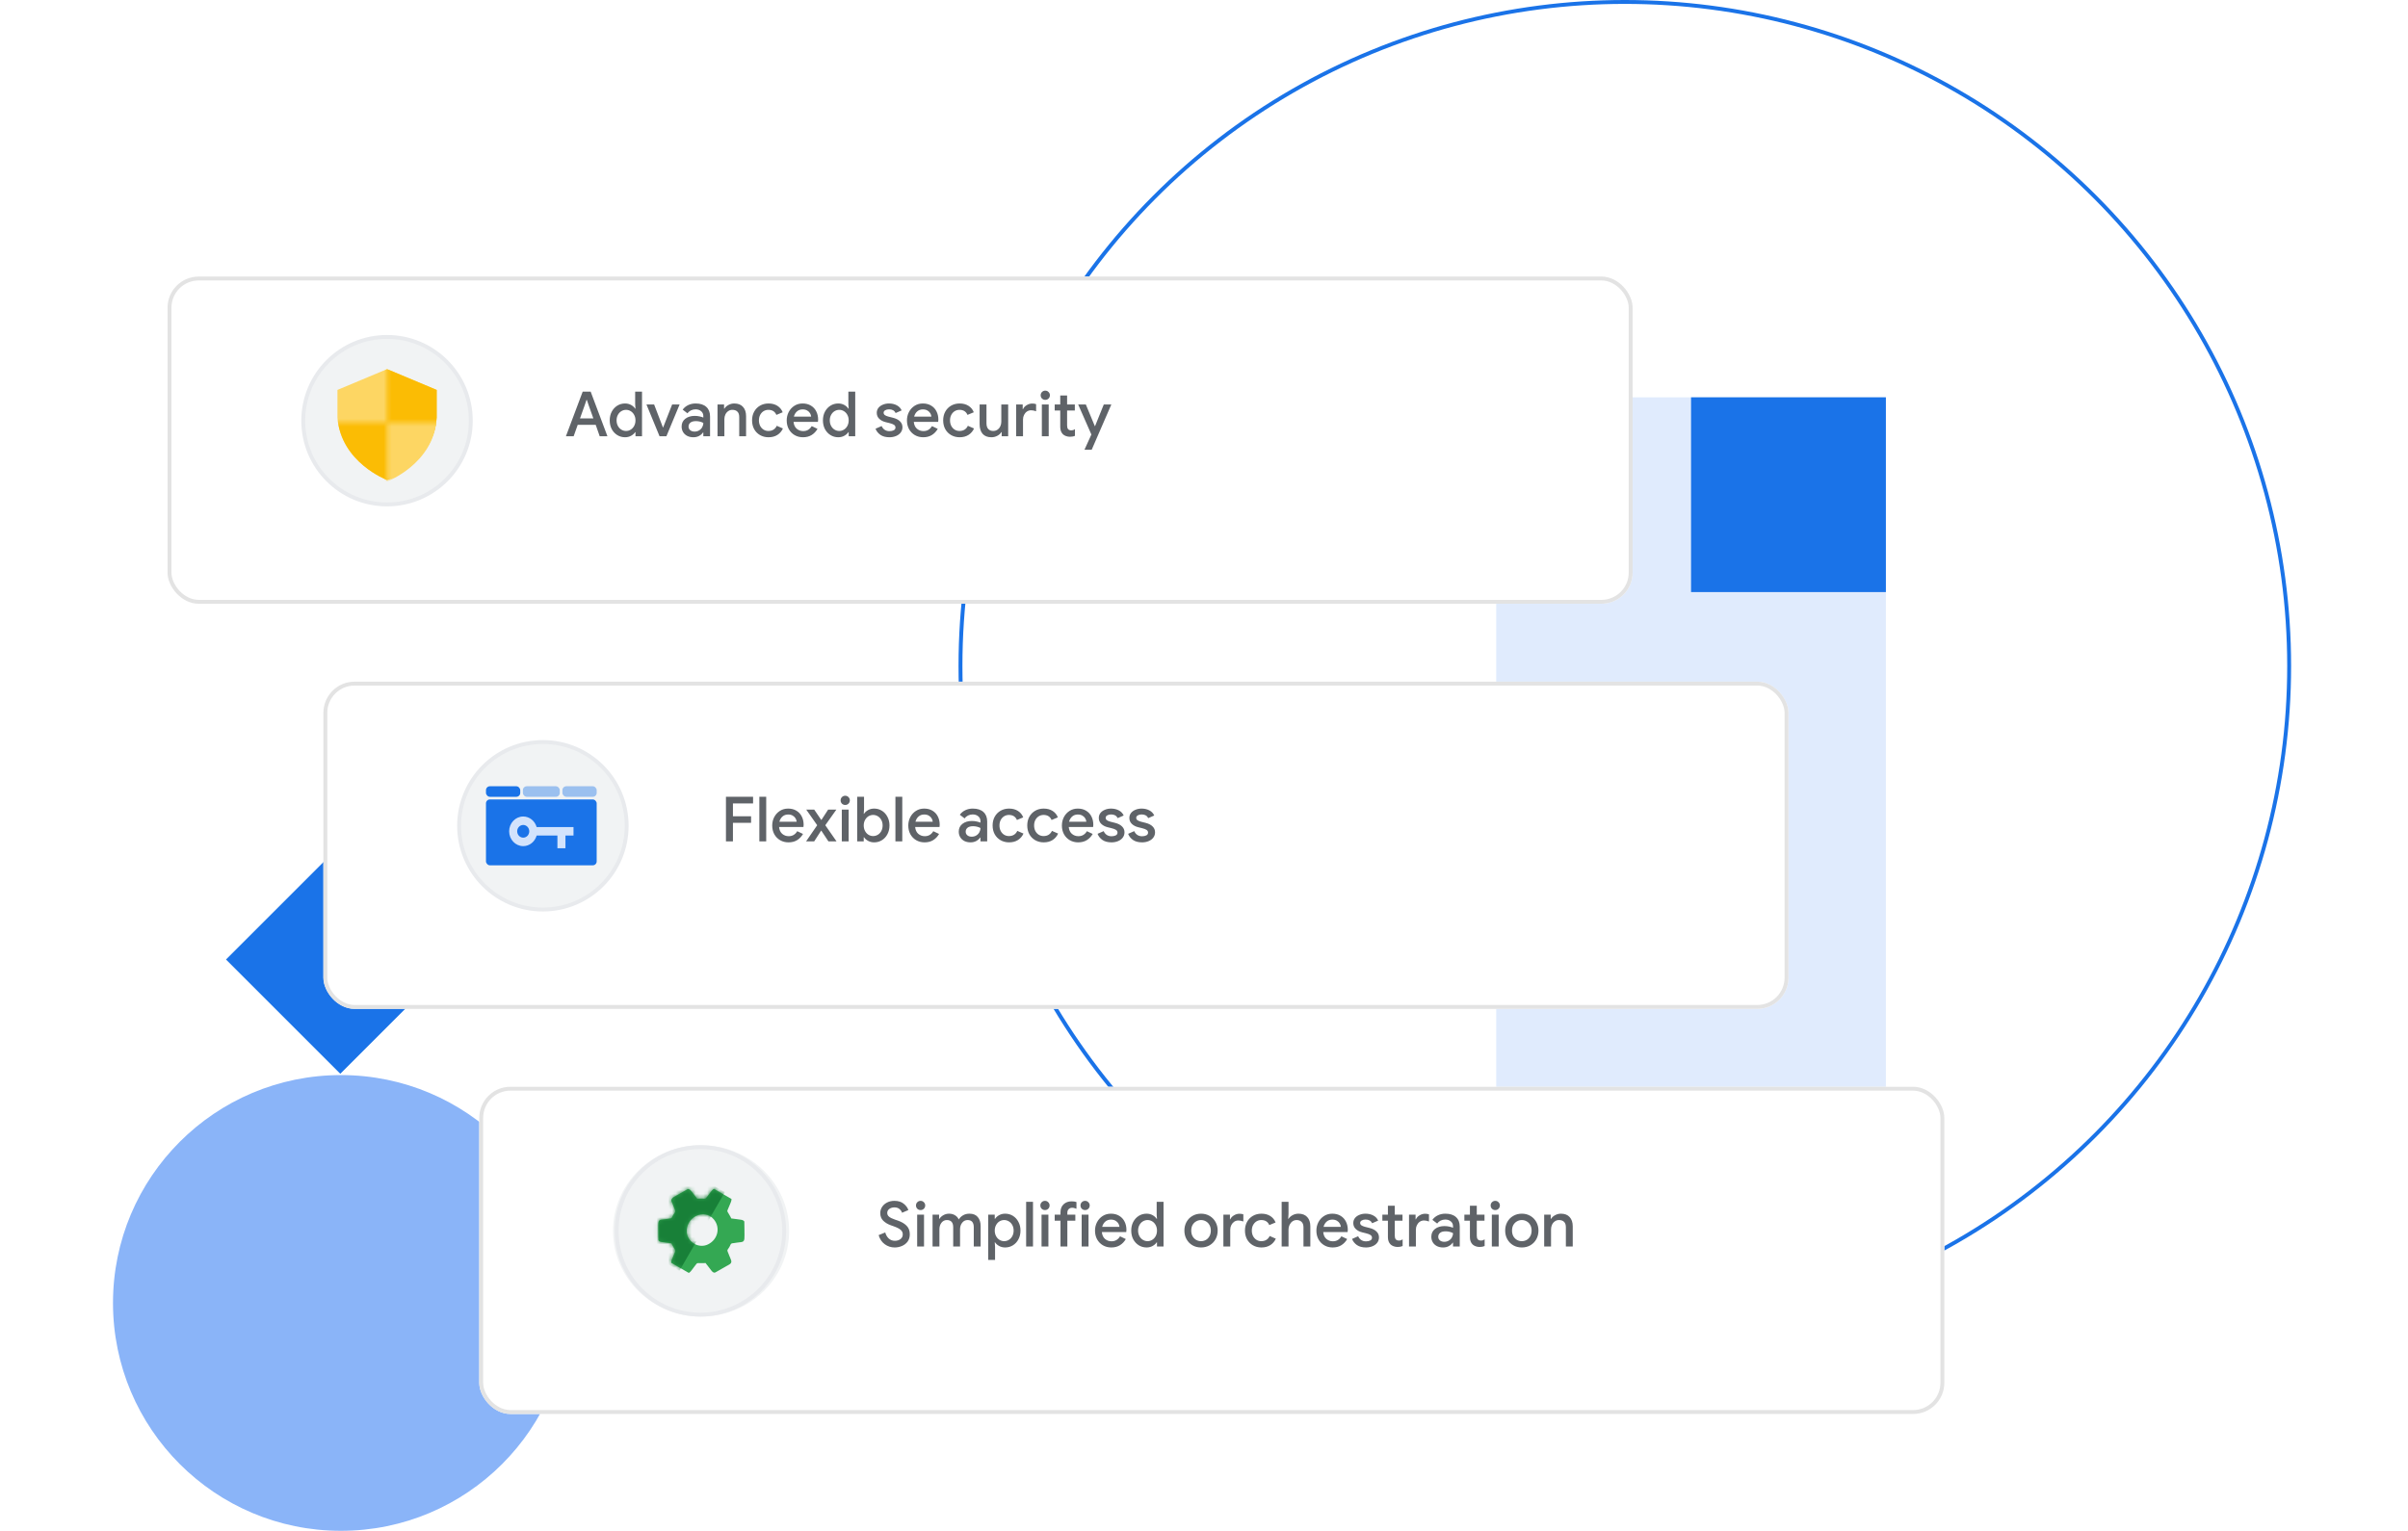
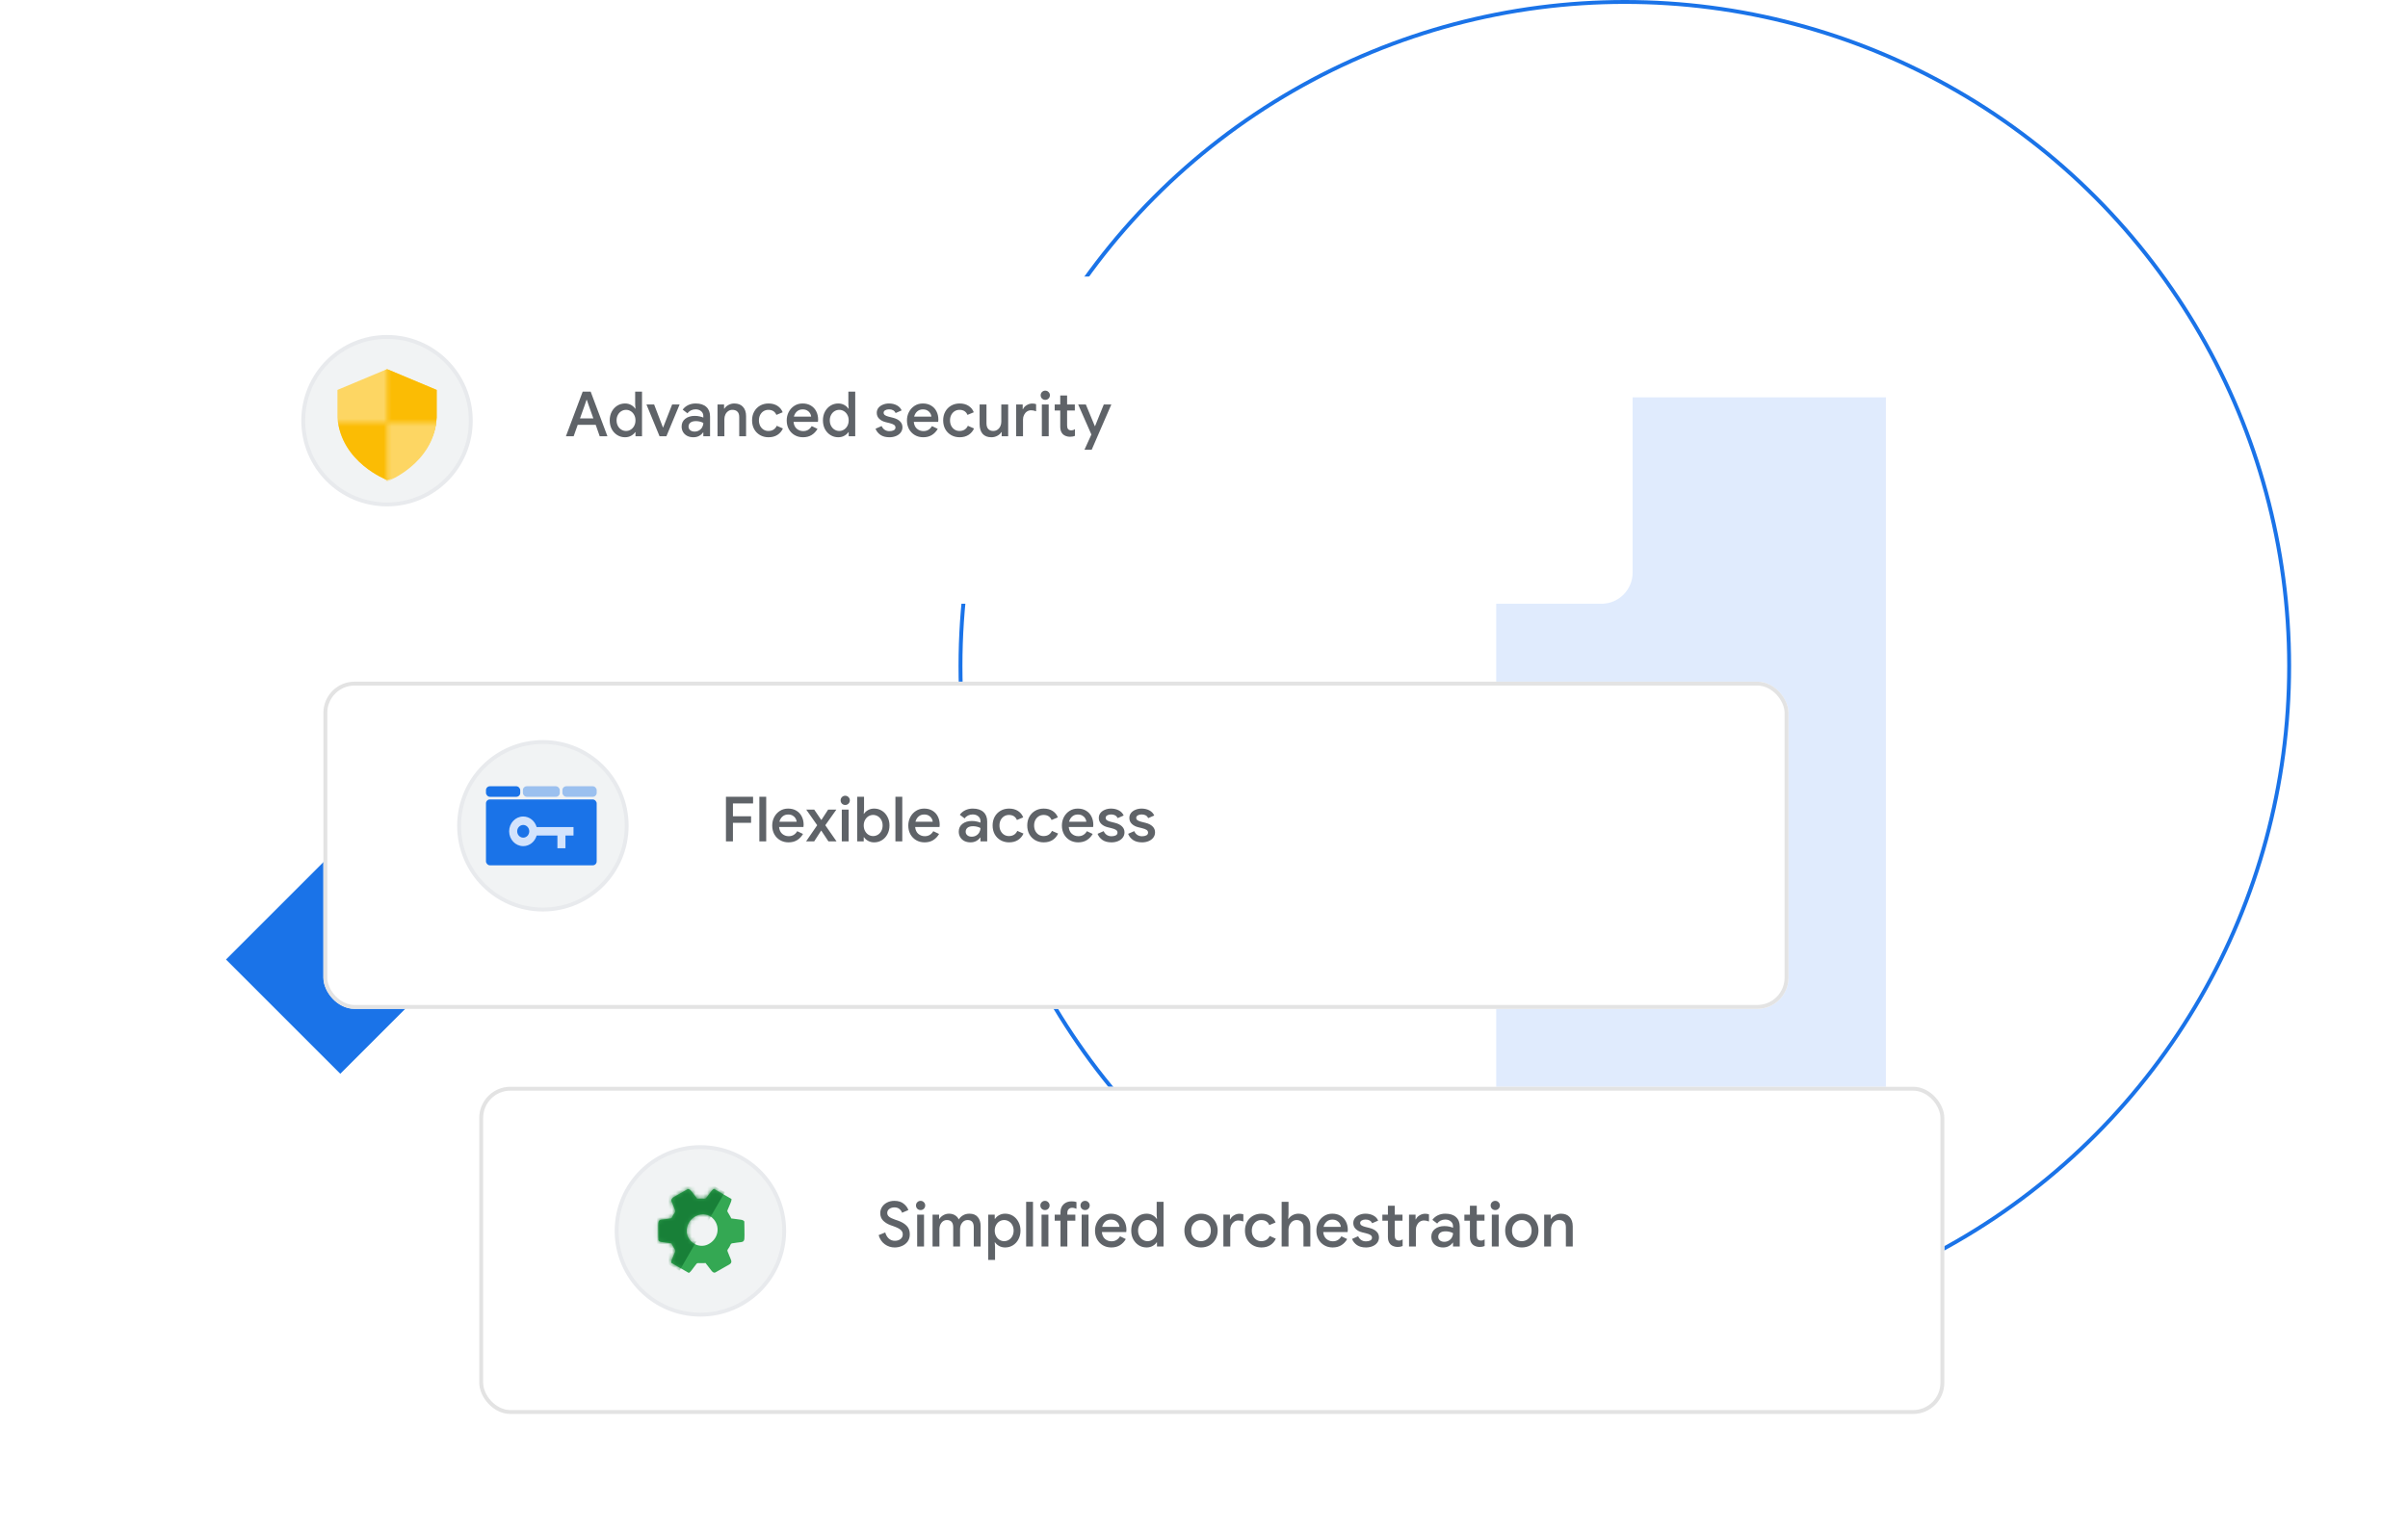
<svg xmlns="http://www.w3.org/2000/svg" width="618" height="393" viewBox="0 0 618 393" fill="none">
  <rect x="58" y="246.333" width="41.484" height="41.484" transform="rotate(-45 58 246.333)" fill="#1A73E8" />
-   <circle cx="87.5" cy="334.5" r="58.5" fill="#8AB4F8" />
  <rect opacity="0.2" x="384" y="102" width="100" height="250" fill="#669DF6" />
-   <rect x="434" y="102" width="50" height="50" fill="#1A73E8" />
  <circle cx="417" cy="171" r="170.5" stroke="#1A73E8" />
  <g filter="url(#filter0_d)">
    <rect x="43" y="66" width="376" height="84" rx="8" fill="white" />
-     <rect x="43.5" y="66.5" width="375" height="83" rx="7.5" stroke="#E3E3E3" />
  </g>
  <path d="M149.544 100.544H151.592L155.896 112H153.912L152.888 109.072H148.264L147.224 112H145.24L149.544 100.544ZM152.28 107.408L151.064 104L150.616 102.672H150.52L150.072 104L148.856 107.408H152.28ZM160.418 112.256C159.682 112.256 159.016 112.069 158.418 111.696C157.821 111.323 157.346 110.811 156.994 110.16C156.653 109.499 156.482 108.752 156.482 107.92C156.482 107.088 156.653 106.347 156.994 105.696C157.346 105.035 157.821 104.517 158.418 104.144C159.016 103.771 159.682 103.584 160.418 103.584C160.994 103.584 161.512 103.712 161.97 103.968C162.429 104.224 162.776 104.539 163.01 104.912H163.09L163.01 103.76V100.544H164.77V112H163.09V110.944H163.01C162.776 111.307 162.429 111.616 161.97 111.872C161.512 112.128 160.994 112.256 160.418 112.256ZM160.674 110.64C161.101 110.64 161.496 110.528 161.858 110.304C162.232 110.08 162.53 109.76 162.754 109.344C162.978 108.928 163.09 108.453 163.09 107.92C163.09 107.387 162.978 106.917 162.754 106.512C162.53 106.096 162.232 105.776 161.858 105.552C161.496 105.328 161.101 105.216 160.674 105.216C160.248 105.216 159.848 105.328 159.474 105.552C159.101 105.776 158.802 106.096 158.578 106.512C158.354 106.917 158.242 107.387 158.242 107.92C158.242 108.453 158.354 108.928 158.578 109.344C158.802 109.76 159.101 110.08 159.474 110.304C159.848 110.528 160.248 110.64 160.674 110.64ZM165.909 103.84H167.877L170.133 109.728H170.197L172.501 103.84H174.421L171.029 112H169.269L165.909 103.84ZM177.959 112.256C177.372 112.256 176.85 112.144 176.391 111.92C175.932 111.685 175.575 111.36 175.319 110.944C175.063 110.517 174.935 110.037 174.935 109.504C174.935 108.661 175.25 107.995 175.879 107.504C176.519 107.013 177.324 106.768 178.295 106.768C178.775 106.768 179.207 106.816 179.591 106.912C179.975 106.997 180.279 107.093 180.503 107.2V106.784C180.503 106.283 180.316 105.877 179.943 105.568C179.57 105.248 179.09 105.088 178.503 105.088C178.087 105.088 177.692 105.179 177.319 105.36C176.956 105.541 176.663 105.792 176.439 106.112L175.207 105.168C175.57 104.667 176.039 104.277 176.615 104C177.191 103.723 177.831 103.584 178.535 103.584C179.719 103.584 180.631 103.877 181.271 104.464C181.911 105.04 182.231 105.856 182.231 106.912V112H180.503V111.024H180.423C180.188 111.376 179.858 111.669 179.431 111.904C179.004 112.139 178.514 112.256 177.959 112.256ZM178.263 110.8C178.69 110.8 179.074 110.699 179.415 110.496C179.756 110.293 180.023 110.021 180.215 109.68C180.407 109.339 180.503 108.971 180.503 108.576C180.258 108.437 179.97 108.325 179.639 108.24C179.319 108.155 178.983 108.112 178.631 108.112C177.97 108.112 177.484 108.245 177.175 108.512C176.866 108.768 176.711 109.104 176.711 109.52C176.711 109.893 176.855 110.203 177.143 110.448C177.431 110.683 177.804 110.8 178.263 110.8ZM184.149 103.84H185.829V104.912H185.909C186.144 104.528 186.49 104.213 186.949 103.968C187.418 103.712 187.914 103.584 188.437 103.584C189.429 103.584 190.181 103.877 190.693 104.464C191.216 105.04 191.477 105.829 191.477 106.832V112H189.717V107.072C189.717 106.432 189.557 105.963 189.237 105.664C188.928 105.365 188.496 105.216 187.941 105.216C187.546 105.216 187.194 105.328 186.885 105.552C186.576 105.765 186.336 106.053 186.165 106.416C185.994 106.779 185.909 107.168 185.909 107.584V112H184.149V103.84ZM197.238 112.256C196.427 112.256 195.696 112.069 195.046 111.696C194.406 111.323 193.904 110.811 193.542 110.16C193.19 109.499 193.014 108.752 193.014 107.92C193.014 107.088 193.19 106.347 193.542 105.696C193.904 105.035 194.406 104.517 195.046 104.144C195.696 103.771 196.427 103.584 197.238 103.584C198.134 103.584 198.896 103.787 199.526 104.192C200.155 104.597 200.603 105.147 200.87 105.84L199.254 106.512C198.891 105.648 198.203 105.216 197.19 105.216C196.752 105.216 196.347 105.328 195.974 105.552C195.611 105.776 195.318 106.096 195.094 106.512C194.88 106.917 194.774 107.387 194.774 107.92C194.774 108.453 194.88 108.928 195.094 109.344C195.318 109.76 195.611 110.08 195.974 110.304C196.347 110.528 196.752 110.64 197.19 110.64C197.702 110.64 198.139 110.528 198.502 110.304C198.875 110.069 199.158 109.739 199.35 109.312L200.934 110C200.624 110.693 200.155 111.243 199.526 111.648C198.896 112.053 198.134 112.256 197.238 112.256ZM206.08 112.256C205.28 112.256 204.56 112.069 203.92 111.696C203.291 111.323 202.795 110.811 202.432 110.16C202.08 109.499 201.904 108.757 201.904 107.936C201.904 107.157 202.075 106.437 202.416 105.776C202.768 105.104 203.253 104.571 203.872 104.176C204.491 103.781 205.195 103.584 205.984 103.584C206.805 103.584 207.515 103.765 208.112 104.128C208.72 104.491 209.179 104.987 209.488 105.616C209.808 106.245 209.968 106.955 209.968 107.744C209.968 107.893 209.952 108.08 209.92 108.304H203.664C203.728 109.061 203.995 109.648 204.464 110.064C204.944 110.469 205.499 110.672 206.128 110.672C206.629 110.672 207.061 110.56 207.424 110.336C207.797 110.101 208.096 109.787 208.32 109.392L209.808 110.096C209.424 110.768 208.923 111.296 208.304 111.68C207.685 112.064 206.944 112.256 206.08 112.256ZM208.176 106.96C208.155 106.672 208.064 106.389 207.904 106.112C207.744 105.824 207.499 105.584 207.168 105.392C206.848 105.2 206.453 105.104 205.984 105.104C205.419 105.104 204.939 105.275 204.544 105.616C204.16 105.947 203.893 106.395 203.744 106.96H208.176ZM215.137 112.256C214.401 112.256 213.734 112.069 213.137 111.696C212.54 111.323 212.065 110.811 211.713 110.16C211.372 109.499 211.201 108.752 211.201 107.92C211.201 107.088 211.372 106.347 211.713 105.696C212.065 105.035 212.54 104.517 213.137 104.144C213.734 103.771 214.401 103.584 215.137 103.584C215.713 103.584 216.23 103.712 216.689 103.968C217.148 104.224 217.494 104.539 217.729 104.912H217.809L217.729 103.76V100.544H219.489V112H217.809V110.944H217.729C217.494 111.307 217.148 111.616 216.689 111.872C216.23 112.128 215.713 112.256 215.137 112.256ZM215.393 110.64C215.82 110.64 216.214 110.528 216.577 110.304C216.95 110.08 217.249 109.76 217.473 109.344C217.697 108.928 217.809 108.453 217.809 107.92C217.809 107.387 217.697 106.917 217.473 106.512C217.249 106.096 216.95 105.776 216.577 105.552C216.214 105.328 215.82 105.216 215.393 105.216C214.966 105.216 214.566 105.328 214.193 105.552C213.82 105.776 213.521 106.096 213.297 106.512C213.073 106.917 212.961 107.387 212.961 107.92C212.961 108.453 213.073 108.928 213.297 109.344C213.521 109.76 213.82 110.08 214.193 110.304C214.566 110.528 214.966 110.64 215.393 110.64ZM228.266 112.256C227.327 112.256 226.559 112.053 225.962 111.648C225.364 111.232 224.943 110.704 224.698 110.064L226.266 109.376C226.458 109.803 226.724 110.128 227.066 110.352C227.418 110.576 227.818 110.688 228.266 110.688C228.703 110.688 229.071 110.613 229.37 110.464C229.668 110.304 229.818 110.069 229.818 109.76C229.818 109.461 229.69 109.227 229.434 109.056C229.178 108.885 228.783 108.736 228.25 108.608L227.274 108.368C226.623 108.208 226.084 107.925 225.658 107.52C225.231 107.115 225.018 106.603 225.018 105.984C225.018 105.504 225.156 105.083 225.434 104.72C225.722 104.357 226.106 104.08 226.586 103.888C227.066 103.685 227.588 103.584 228.154 103.584C228.911 103.584 229.578 103.739 230.154 104.048C230.73 104.347 231.146 104.784 231.402 105.36L229.866 106.032C229.556 105.403 228.991 105.088 228.17 105.088C227.775 105.088 227.444 105.168 227.178 105.328C226.911 105.488 226.778 105.696 226.778 105.952C226.778 106.197 226.879 106.4 227.082 106.56C227.284 106.709 227.583 106.837 227.978 106.944L229.178 107.248C229.978 107.451 230.58 107.76 230.986 108.176C231.402 108.581 231.61 109.083 231.61 109.68C231.61 110.192 231.46 110.645 231.162 111.04C230.874 111.424 230.474 111.723 229.962 111.936C229.45 112.149 228.884 112.256 228.266 112.256ZM236.94 112.256C236.14 112.256 235.42 112.069 234.78 111.696C234.15 111.323 233.654 110.811 233.292 110.16C232.94 109.499 232.764 108.757 232.764 107.936C232.764 107.157 232.934 106.437 233.276 105.776C233.628 105.104 234.113 104.571 234.732 104.176C235.35 103.781 236.054 103.584 236.844 103.584C237.665 103.584 238.374 103.765 238.972 104.128C239.58 104.491 240.038 104.987 240.348 105.616C240.668 106.245 240.828 106.955 240.828 107.744C240.828 107.893 240.812 108.08 240.78 108.304H234.524C234.588 109.061 234.854 109.648 235.324 110.064C235.804 110.469 236.358 110.672 236.988 110.672C237.489 110.672 237.921 110.56 238.284 110.336C238.657 110.101 238.956 109.787 239.18 109.392L240.668 110.096C240.284 110.768 239.782 111.296 239.164 111.68C238.545 112.064 237.804 112.256 236.94 112.256ZM239.036 106.96C239.014 106.672 238.924 106.389 238.764 106.112C238.604 105.824 238.358 105.584 238.028 105.392C237.708 105.2 237.313 105.104 236.844 105.104C236.278 105.104 235.798 105.275 235.404 105.616C235.02 105.947 234.753 106.395 234.604 106.96H239.036ZM246.284 112.256C245.474 112.256 244.743 112.069 244.092 111.696C243.452 111.323 242.951 110.811 242.588 110.16C242.236 109.499 242.06 108.752 242.06 107.92C242.06 107.088 242.236 106.347 242.588 105.696C242.951 105.035 243.452 104.517 244.092 104.144C244.743 103.771 245.474 103.584 246.284 103.584C247.18 103.584 247.943 103.787 248.572 104.192C249.202 104.597 249.65 105.147 249.916 105.84L248.3 106.512C247.938 105.648 247.25 105.216 246.236 105.216C245.799 105.216 245.394 105.328 245.02 105.552C244.658 105.776 244.364 106.096 244.14 106.512C243.927 106.917 243.82 107.387 243.82 107.92C243.82 108.453 243.927 108.928 244.14 109.344C244.364 109.76 244.658 110.08 245.02 110.304C245.394 110.528 245.799 110.64 246.236 110.64C246.748 110.64 247.186 110.528 247.548 110.304C247.922 110.069 248.204 109.739 248.396 109.312L249.98 110C249.671 110.693 249.202 111.243 248.572 111.648C247.943 112.053 247.18 112.256 246.284 112.256ZM254.453 112.256C253.461 112.256 252.704 111.963 252.181 111.376C251.669 110.779 251.413 109.952 251.413 108.896V103.84H253.173V108.656C253.173 109.317 253.328 109.813 253.637 110.144C253.957 110.475 254.373 110.64 254.885 110.64C255.301 110.64 255.669 110.533 255.989 110.32C256.309 110.096 256.554 109.803 256.725 109.44C256.896 109.077 256.981 108.688 256.981 108.272V103.84H258.741V112H257.077V110.944H256.981C256.757 111.328 256.41 111.643 255.941 111.888C255.472 112.133 254.976 112.256 254.453 112.256ZM260.79 103.84H262.47V105.04H262.55C262.731 104.624 263.046 104.283 263.494 104.016C263.942 103.739 264.416 103.6 264.918 103.6C265.312 103.6 265.643 103.653 265.91 103.76V105.584C265.44 105.413 265.019 105.328 264.646 105.328C264.24 105.328 263.878 105.435 263.558 105.648C263.248 105.861 263.003 106.149 262.822 106.512C262.64 106.864 262.55 107.253 262.55 107.68V112H260.79V103.84ZM268.266 102.656C267.936 102.656 267.653 102.544 267.418 102.32C267.194 102.085 267.082 101.803 267.082 101.472C267.082 101.141 267.194 100.864 267.418 100.64C267.653 100.405 267.936 100.288 268.266 100.288C268.597 100.288 268.874 100.405 269.098 100.64C269.333 100.864 269.45 101.141 269.45 101.472C269.45 101.803 269.333 102.085 269.098 102.32C268.874 102.544 268.597 102.656 268.266 102.656ZM267.386 103.84H269.146V112H267.386V103.84ZM274.602 112.128C274.24 112.128 273.898 112.069 273.578 111.952C273.258 111.835 272.997 111.68 272.794 111.488C272.336 111.029 272.106 110.405 272.106 109.616V105.392H270.682V103.84H272.106V101.536H273.866V103.84H275.85V105.392H273.866V109.232C273.866 109.669 273.952 109.979 274.122 110.16C274.282 110.373 274.56 110.48 274.954 110.48C275.136 110.48 275.296 110.459 275.434 110.416C275.573 110.363 275.722 110.283 275.882 110.176V111.888C275.53 112.048 275.104 112.128 274.602 112.128ZM280.098 111.552L276.706 103.84H278.674L280.978 109.392H281.042L283.282 103.84H285.218L280.178 115.456H278.322L280.098 111.552Z" fill="#5F6368" />
  <circle cx="99.328" cy="108" r="21.5" fill="#F1F3F4" stroke="#E8EAED" />
  <g filter="url(#filter1_d)">
    <rect x="83" y="170" width="376" height="84" rx="8" fill="white" />
    <rect x="83.5" y="170.5" width="375" height="83" rx="7.5" stroke="#E3E3E3" />
  </g>
  <path d="M186.312 204.544H193.272V206.256H188.104V209.552H192.76V211.248H188.104V216H186.312V204.544ZM194.883 204.544H196.643V216H194.883V204.544ZM202.361 216.256C201.561 216.256 200.841 216.069 200.201 215.696C199.572 215.323 199.076 214.811 198.713 214.16C198.361 213.499 198.185 212.757 198.185 211.936C198.185 211.157 198.356 210.437 198.697 209.776C199.049 209.104 199.535 208.571 200.153 208.176C200.772 207.781 201.476 207.584 202.265 207.584C203.087 207.584 203.796 207.765 204.393 208.128C205.001 208.491 205.46 208.987 205.769 209.616C206.089 210.245 206.249 210.955 206.249 211.744C206.249 211.893 206.233 212.08 206.201 212.304H199.945C200.009 213.061 200.276 213.648 200.745 214.064C201.225 214.469 201.78 214.672 202.409 214.672C202.911 214.672 203.343 214.56 203.705 214.336C204.079 214.101 204.377 213.787 204.601 213.392L206.089 214.096C205.705 214.768 205.204 215.296 204.585 215.68C203.967 216.064 203.225 216.256 202.361 216.256ZM204.457 210.96C204.436 210.672 204.345 210.389 204.185 210.112C204.025 209.824 203.78 209.584 203.449 209.392C203.129 209.2 202.735 209.104 202.265 209.104C201.7 209.104 201.22 209.275 200.825 209.616C200.441 209.947 200.175 210.395 200.025 210.96H204.457ZM209.728 211.856L206.912 207.84H208.96L210.768 210.496H210.816L212.544 207.84H214.656L211.808 211.856L214.688 216H212.608L210.784 213.248H210.736L208.96 216H206.88L209.728 211.856ZM216.923 206.656C216.592 206.656 216.309 206.544 216.075 206.32C215.851 206.085 215.739 205.803 215.739 205.472C215.739 205.141 215.851 204.864 216.075 204.64C216.309 204.405 216.592 204.288 216.923 204.288C217.253 204.288 217.531 204.405 217.755 204.64C217.989 204.864 218.107 205.141 218.107 205.472C218.107 205.803 217.989 206.085 217.755 206.32C217.531 206.544 217.253 206.656 216.923 206.656ZM216.043 207.84H217.803V216H216.043V207.84ZM224.345 216.256C223.769 216.256 223.251 216.128 222.793 215.872C222.334 215.616 221.987 215.307 221.753 214.944H221.673V216H219.993V204.544H221.753V207.76L221.673 208.912H221.753C221.987 208.539 222.334 208.224 222.793 207.968C223.251 207.712 223.769 207.584 224.345 207.584C225.081 207.584 225.747 207.771 226.345 208.144C226.942 208.517 227.411 209.035 227.753 209.696C228.105 210.347 228.281 211.088 228.281 211.92C228.281 212.752 228.105 213.499 227.753 214.16C227.411 214.811 226.942 215.323 226.345 215.696C225.747 216.069 225.081 216.256 224.345 216.256ZM224.089 214.64C224.515 214.64 224.915 214.528 225.289 214.304C225.662 214.08 225.961 213.76 226.185 213.344C226.409 212.928 226.521 212.453 226.521 211.92C226.521 211.387 226.409 210.917 226.185 210.512C225.961 210.096 225.662 209.776 225.289 209.552C224.915 209.328 224.515 209.216 224.089 209.216C223.662 209.216 223.262 209.328 222.889 209.552C222.526 209.776 222.233 210.096 222.009 210.512C221.785 210.917 221.673 211.387 221.673 211.92C221.673 212.453 221.785 212.928 222.009 213.344C222.233 213.76 222.526 214.08 222.889 214.304C223.262 214.528 223.662 214.64 224.089 214.64ZM229.805 204.544H231.565V216H229.805V204.544ZM237.283 216.256C236.483 216.256 235.763 216.069 235.123 215.696C234.494 215.323 233.998 214.811 233.635 214.16C233.283 213.499 233.107 212.757 233.107 211.936C233.107 211.157 233.278 210.437 233.619 209.776C233.971 209.104 234.457 208.571 235.075 208.176C235.694 207.781 236.398 207.584 237.187 207.584C238.009 207.584 238.718 207.765 239.315 208.128C239.923 208.491 240.382 208.987 240.691 209.616C241.011 210.245 241.171 210.955 241.171 211.744C241.171 211.893 241.155 212.08 241.123 212.304H234.867C234.931 213.061 235.198 213.648 235.667 214.064C236.147 214.469 236.702 214.672 237.331 214.672C237.833 214.672 238.265 214.56 238.627 214.336C239.001 214.101 239.299 213.787 239.523 213.392L241.011 214.096C240.627 214.768 240.126 215.296 239.507 215.68C238.889 216.064 238.147 216.256 237.283 216.256ZM239.379 210.96C239.358 210.672 239.267 210.389 239.107 210.112C238.947 209.824 238.702 209.584 238.371 209.392C238.051 209.2 237.657 209.104 237.187 209.104C236.622 209.104 236.142 209.275 235.747 209.616C235.363 209.947 235.097 210.395 234.947 210.96H239.379ZM249.084 216.256C248.497 216.256 247.975 216.144 247.516 215.92C247.057 215.685 246.7 215.36 246.444 214.944C246.188 214.517 246.06 214.037 246.06 213.504C246.06 212.661 246.375 211.995 247.004 211.504C247.644 211.013 248.449 210.768 249.42 210.768C249.9 210.768 250.332 210.816 250.716 210.912C251.1 210.997 251.404 211.093 251.628 211.2V210.784C251.628 210.283 251.441 209.877 251.068 209.568C250.695 209.248 250.215 209.088 249.628 209.088C249.212 209.088 248.817 209.179 248.444 209.36C248.081 209.541 247.788 209.792 247.564 210.112L246.332 209.168C246.695 208.667 247.164 208.277 247.74 208C248.316 207.723 248.956 207.584 249.66 207.584C250.844 207.584 251.756 207.877 252.396 208.464C253.036 209.04 253.356 209.856 253.356 210.912V216H251.628V215.024H251.548C251.313 215.376 250.983 215.669 250.556 215.904C250.129 216.139 249.639 216.256 249.084 216.256ZM249.388 214.8C249.815 214.8 250.199 214.699 250.54 214.496C250.881 214.293 251.148 214.021 251.34 213.68C251.532 213.339 251.628 212.971 251.628 212.576C251.383 212.437 251.095 212.325 250.764 212.24C250.444 212.155 250.108 212.112 249.756 212.112C249.095 212.112 248.609 212.245 248.3 212.512C247.991 212.768 247.836 213.104 247.836 213.52C247.836 213.893 247.98 214.203 248.268 214.448C248.556 214.683 248.929 214.8 249.388 214.8ZM258.972 216.256C258.161 216.256 257.431 216.069 256.78 215.696C256.14 215.323 255.639 214.811 255.276 214.16C254.924 213.499 254.748 212.752 254.748 211.92C254.748 211.088 254.924 210.347 255.276 209.696C255.639 209.035 256.14 208.517 256.78 208.144C257.431 207.771 258.161 207.584 258.972 207.584C259.868 207.584 260.631 207.787 261.26 208.192C261.889 208.597 262.337 209.147 262.604 209.84L260.988 210.512C260.625 209.648 259.937 209.216 258.924 209.216C258.487 209.216 258.081 209.328 257.708 209.552C257.345 209.776 257.052 210.096 256.828 210.512C256.615 210.917 256.508 211.387 256.508 211.92C256.508 212.453 256.615 212.928 256.828 213.344C257.052 213.76 257.345 214.08 257.708 214.304C258.081 214.528 258.487 214.64 258.924 214.64C259.436 214.64 259.873 214.528 260.236 214.304C260.609 214.069 260.892 213.739 261.084 213.312L262.668 214C262.359 214.693 261.889 215.243 261.26 215.648C260.631 216.053 259.868 216.256 258.972 216.256ZM267.863 216.256C267.052 216.256 266.321 216.069 265.671 215.696C265.031 215.323 264.529 214.811 264.167 214.16C263.815 213.499 263.639 212.752 263.639 211.92C263.639 211.088 263.815 210.347 264.167 209.696C264.529 209.035 265.031 208.517 265.671 208.144C266.321 207.771 267.052 207.584 267.863 207.584C268.759 207.584 269.521 207.787 270.151 208.192C270.78 208.597 271.228 209.147 271.495 209.84L269.879 210.512C269.516 209.648 268.828 209.216 267.815 209.216C267.377 209.216 266.972 209.328 266.599 209.552C266.236 209.776 265.943 210.096 265.719 210.512C265.505 210.917 265.399 211.387 265.399 211.92C265.399 212.453 265.505 212.928 265.719 213.344C265.943 213.76 266.236 214.08 266.599 214.304C266.972 214.528 267.377 214.64 267.815 214.64C268.327 214.64 268.764 214.528 269.127 214.304C269.5 214.069 269.783 213.739 269.975 213.312L271.559 214C271.249 214.693 270.78 215.243 270.151 215.648C269.521 216.053 268.759 216.256 267.863 216.256ZM276.705 216.256C275.905 216.256 275.185 216.069 274.545 215.696C273.916 215.323 273.42 214.811 273.057 214.16C272.705 213.499 272.529 212.757 272.529 211.936C272.529 211.157 272.7 210.437 273.041 209.776C273.393 209.104 273.878 208.571 274.497 208.176C275.116 207.781 275.82 207.584 276.609 207.584C277.43 207.584 278.14 207.765 278.737 208.128C279.345 208.491 279.804 208.987 280.113 209.616C280.433 210.245 280.593 210.955 280.593 211.744C280.593 211.893 280.577 212.08 280.545 212.304H274.289C274.353 213.061 274.62 213.648 275.089 214.064C275.569 214.469 276.124 214.672 276.753 214.672C277.254 214.672 277.686 214.56 278.049 214.336C278.422 214.101 278.721 213.787 278.945 213.392L280.433 214.096C280.049 214.768 279.548 215.296 278.929 215.68C278.31 216.064 277.569 216.256 276.705 216.256ZM278.801 210.96C278.78 210.672 278.689 210.389 278.529 210.112C278.369 209.824 278.124 209.584 277.793 209.392C277.473 209.2 277.078 209.104 276.609 209.104C276.044 209.104 275.564 209.275 275.169 209.616C274.785 209.947 274.518 210.395 274.369 210.96H278.801ZM285.25 216.256C284.311 216.256 283.543 216.053 282.946 215.648C282.349 215.232 281.927 214.704 281.682 214.064L283.25 213.376C283.442 213.803 283.709 214.128 284.05 214.352C284.402 214.576 284.802 214.688 285.25 214.688C285.687 214.688 286.055 214.613 286.354 214.464C286.653 214.304 286.802 214.069 286.802 213.76C286.802 213.461 286.674 213.227 286.418 213.056C286.162 212.885 285.767 212.736 285.234 212.608L284.258 212.368C283.607 212.208 283.069 211.925 282.642 211.52C282.215 211.115 282.002 210.603 282.002 209.984C282.002 209.504 282.141 209.083 282.418 208.72C282.706 208.357 283.09 208.08 283.57 207.888C284.05 207.685 284.573 207.584 285.138 207.584C285.895 207.584 286.562 207.739 287.138 208.048C287.714 208.347 288.13 208.784 288.386 209.36L286.85 210.032C286.541 209.403 285.975 209.088 285.154 209.088C284.759 209.088 284.429 209.168 284.162 209.328C283.895 209.488 283.762 209.696 283.762 209.952C283.762 210.197 283.863 210.4 284.066 210.56C284.269 210.709 284.567 210.837 284.962 210.944L286.162 211.248C286.962 211.451 287.565 211.76 287.97 212.176C288.386 212.581 288.594 213.083 288.594 213.68C288.594 214.192 288.445 214.645 288.146 215.04C287.858 215.424 287.458 215.723 286.946 215.936C286.434 216.149 285.869 216.256 285.25 216.256ZM293.094 216.256C292.155 216.256 291.387 216.053 290.79 215.648C290.192 215.232 289.771 214.704 289.526 214.064L291.094 213.376C291.286 213.803 291.552 214.128 291.894 214.352C292.246 214.576 292.646 214.688 293.094 214.688C293.531 214.688 293.899 214.613 294.198 214.464C294.496 214.304 294.646 214.069 294.646 213.76C294.646 213.461 294.518 213.227 294.262 213.056C294.006 212.885 293.611 212.736 293.078 212.608L292.102 212.368C291.451 212.208 290.912 211.925 290.486 211.52C290.059 211.115 289.846 210.603 289.846 209.984C289.846 209.504 289.984 209.083 290.262 208.72C290.55 208.357 290.934 208.08 291.414 207.888C291.894 207.685 292.416 207.584 292.982 207.584C293.739 207.584 294.406 207.739 294.982 208.048C295.558 208.347 295.974 208.784 296.23 209.36L294.694 210.032C294.384 209.403 293.819 209.088 292.998 209.088C292.603 209.088 292.272 209.168 292.006 209.328C291.739 209.488 291.606 209.696 291.606 209.952C291.606 210.197 291.707 210.4 291.91 210.56C292.112 210.709 292.411 210.837 292.806 210.944L294.006 211.248C294.806 211.451 295.408 211.76 295.814 212.176C296.23 212.581 296.438 213.083 296.438 213.68C296.438 214.192 296.288 214.645 295.99 215.04C295.702 215.424 295.302 215.723 294.79 215.936C294.278 216.149 293.712 216.256 293.094 216.256Z" fill="#5F6368" />
  <g filter="url(#filter2_d)">
    <rect x="123" y="274" width="376" height="84" rx="8" fill="white" />
    <rect x="123.5" y="274.5" width="375" height="83" rx="7.5" stroke="#E3E3E3" />
  </g>
  <path d="M229.624 320.256C228.675 320.256 227.821 319.979 227.064 319.424C226.307 318.869 225.784 318.091 225.496 317.088L227.192 316.4C227.363 317.029 227.661 317.547 228.088 317.952C228.525 318.347 229.048 318.544 229.656 318.544C230.221 318.544 230.701 318.4 231.096 318.112C231.491 317.813 231.688 317.408 231.688 316.896C231.688 316.427 231.512 316.043 231.16 315.744C230.819 315.435 230.216 315.125 229.352 314.816L228.632 314.56C227.864 314.293 227.219 313.909 226.696 313.408C226.173 312.907 225.912 312.245 225.912 311.424C225.912 310.859 226.067 310.336 226.376 309.856C226.685 309.376 227.112 308.997 227.656 308.72C228.211 308.432 228.835 308.288 229.528 308.288C230.531 308.288 231.331 308.533 231.928 309.024C232.525 309.504 232.925 310.048 233.128 310.656L231.512 311.344C231.395 310.981 231.171 310.661 230.84 310.384C230.509 310.107 230.083 309.968 229.56 309.968C229.037 309.968 228.595 310.101 228.232 310.368C227.88 310.635 227.704 310.976 227.704 311.392C227.704 311.787 227.864 312.112 228.184 312.368C228.504 312.624 229.005 312.869 229.688 313.104L230.408 313.344C231.389 313.685 232.147 314.133 232.68 314.688C233.224 315.232 233.496 315.963 233.496 316.88C233.496 317.627 233.304 318.256 232.92 318.768C232.536 319.269 232.045 319.643 231.448 319.888C230.861 320.133 230.253 320.256 229.624 320.256ZM236.266 310.656C235.936 310.656 235.653 310.544 235.418 310.32C235.194 310.085 235.082 309.803 235.082 309.472C235.082 309.141 235.194 308.864 235.418 308.64C235.653 308.405 235.936 308.288 236.266 308.288C236.597 308.288 236.874 308.405 237.098 308.64C237.333 308.864 237.45 309.141 237.45 309.472C237.45 309.803 237.333 310.085 237.098 310.32C236.874 310.544 236.597 310.656 236.266 310.656ZM235.386 311.84H237.146V320H235.386V311.84ZM239.337 311.84H241.017V312.912H241.097C241.342 312.517 241.689 312.197 242.137 311.952C242.585 311.707 243.065 311.584 243.577 311.584C244.163 311.584 244.675 311.723 245.113 312C245.55 312.267 245.865 312.624 246.057 313.072C246.334 312.624 246.702 312.267 247.161 312C247.63 311.723 248.179 311.584 248.809 311.584C249.747 311.584 250.457 311.872 250.937 312.448C251.427 313.013 251.673 313.787 251.673 314.768V320H249.913V315.072C249.913 313.835 249.385 313.216 248.329 313.216C247.763 313.216 247.299 313.445 246.937 313.904C246.574 314.363 246.392 314.928 246.392 315.6V320H244.633V315.072C244.633 313.835 244.089 313.216 243.001 313.216C242.446 313.216 241.987 313.445 241.625 313.904C241.273 314.363 241.097 314.928 241.097 315.6V320H239.337V311.84ZM253.616 311.84H255.296V312.912H255.376C255.611 312.539 255.958 312.224 256.416 311.968C256.875 311.712 257.392 311.584 257.968 311.584C258.704 311.584 259.371 311.771 259.968 312.144C260.566 312.517 261.035 313.035 261.376 313.696C261.728 314.347 261.904 315.088 261.904 315.92C261.904 316.752 261.728 317.499 261.376 318.16C261.035 318.811 260.566 319.323 259.968 319.696C259.371 320.069 258.704 320.256 257.968 320.256C257.392 320.256 256.875 320.128 256.416 319.872C255.958 319.616 255.611 319.307 255.376 318.944H255.296L255.376 320.08V323.456H253.616V311.84ZM257.712 318.64C258.139 318.64 258.539 318.528 258.912 318.304C259.286 318.08 259.584 317.76 259.808 317.344C260.032 316.928 260.144 316.453 260.144 315.92C260.144 315.387 260.032 314.917 259.808 314.512C259.584 314.096 259.286 313.776 258.912 313.552C258.539 313.328 258.139 313.216 257.712 313.216C257.286 313.216 256.886 313.328 256.512 313.552C256.15 313.776 255.856 314.096 255.632 314.512C255.408 314.917 255.296 315.387 255.296 315.92C255.296 316.453 255.408 316.928 255.632 317.344C255.856 317.76 256.15 318.08 256.512 318.304C256.886 318.528 257.286 318.64 257.712 318.64ZM263.352 308.544H265.112V320H263.352V308.544ZM268.188 310.656C267.858 310.656 267.575 310.544 267.34 310.32C267.116 310.085 267.004 309.803 267.004 309.472C267.004 309.141 267.116 308.864 267.34 308.64C267.575 308.405 267.858 308.288 268.188 308.288C268.519 308.288 268.796 308.405 269.02 308.64C269.255 308.864 269.372 309.141 269.372 309.472C269.372 309.803 269.255 310.085 269.02 310.32C268.796 310.544 268.519 310.656 268.188 310.656ZM267.308 311.84H269.068V320H267.308V311.84ZM272.17 313.392H270.682V311.84H272.17V311.2C272.17 310.347 272.437 309.669 272.97 309.168C273.504 308.667 274.186 308.416 275.018 308.416C275.498 308.416 275.914 308.475 276.266 308.592V310.32C276.074 310.245 275.893 310.187 275.722 310.144C275.562 310.091 275.376 310.064 275.162 310.064C274.81 310.064 274.517 310.176 274.282 310.4C274.048 310.624 273.93 310.933 273.93 311.328V311.84H275.978V313.392H273.93V320H272.17V313.392ZM278.485 310.656C278.154 310.656 277.872 310.544 277.637 310.32C277.413 310.085 277.301 309.803 277.301 309.472C277.301 309.141 277.413 308.864 277.637 308.64C277.872 308.405 278.154 308.288 278.485 308.288C278.816 308.288 279.093 308.405 279.317 308.64C279.552 308.864 279.669 309.141 279.669 309.472C279.669 309.803 279.552 310.085 279.317 310.32C279.093 310.544 278.816 310.656 278.485 310.656ZM277.605 311.84H279.365V320H277.605V311.84ZM285.205 320.256C284.405 320.256 283.685 320.069 283.045 319.696C282.416 319.323 281.92 318.811 281.557 318.16C281.205 317.499 281.029 316.757 281.029 315.936C281.029 315.157 281.2 314.437 281.541 313.776C281.893 313.104 282.378 312.571 282.997 312.176C283.616 311.781 284.32 311.584 285.109 311.584C285.93 311.584 286.64 311.765 287.237 312.128C287.845 312.491 288.304 312.987 288.613 313.616C288.933 314.245 289.093 314.955 289.093 315.744C289.093 315.893 289.077 316.08 289.045 316.304H282.789C282.853 317.061 283.12 317.648 283.589 318.064C284.069 318.469 284.624 318.672 285.253 318.672C285.754 318.672 286.186 318.56 286.549 318.336C286.922 318.101 287.221 317.787 287.445 317.392L288.933 318.096C288.549 318.768 288.048 319.296 287.429 319.68C286.81 320.064 286.069 320.256 285.205 320.256ZM287.301 314.96C287.28 314.672 287.189 314.389 287.029 314.112C286.869 313.824 286.624 313.584 286.293 313.392C285.973 313.2 285.578 313.104 285.109 313.104C284.544 313.104 284.064 313.275 283.669 313.616C283.285 313.947 283.018 314.395 282.869 314.96H287.301ZM294.262 320.256C293.526 320.256 292.859 320.069 292.262 319.696C291.665 319.323 291.19 318.811 290.838 318.16C290.497 317.499 290.326 316.752 290.326 315.92C290.326 315.088 290.497 314.347 290.838 313.696C291.19 313.035 291.665 312.517 292.262 312.144C292.859 311.771 293.526 311.584 294.262 311.584C294.838 311.584 295.355 311.712 295.814 311.968C296.273 312.224 296.619 312.539 296.854 312.912H296.934L296.854 311.76V308.544H298.614V320H296.934V318.944H296.854C296.619 319.307 296.273 319.616 295.814 319.872C295.355 320.128 294.838 320.256 294.262 320.256ZM294.518 318.64C294.945 318.64 295.339 318.528 295.702 318.304C296.075 318.08 296.374 317.76 296.598 317.344C296.822 316.928 296.934 316.453 296.934 315.92C296.934 315.387 296.822 314.917 296.598 314.512C296.374 314.096 296.075 313.776 295.702 313.552C295.339 313.328 294.945 313.216 294.518 313.216C294.091 313.216 293.691 313.328 293.318 313.552C292.945 313.776 292.646 314.096 292.422 314.512C292.198 314.917 292.086 315.387 292.086 315.92C292.086 316.453 292.198 316.928 292.422 317.344C292.646 317.76 292.945 318.08 293.318 318.304C293.691 318.528 294.091 318.64 294.518 318.64ZM308.239 320.256C307.417 320.256 306.681 320.069 306.031 319.696C305.38 319.312 304.873 318.789 304.511 318.128C304.148 317.467 303.967 316.731 303.967 315.92C303.967 315.109 304.148 314.373 304.511 313.712C304.873 313.051 305.38 312.533 306.031 312.16C306.681 311.776 307.417 311.584 308.239 311.584C309.06 311.584 309.796 311.776 310.447 312.16C311.097 312.544 311.604 313.067 311.967 313.728C312.329 314.389 312.511 315.12 312.511 315.92C312.511 316.731 312.329 317.467 311.967 318.128C311.604 318.789 311.097 319.312 310.447 319.696C309.796 320.069 309.06 320.256 308.239 320.256ZM308.239 318.64C308.687 318.64 309.103 318.533 309.487 318.32C309.871 318.096 310.175 317.781 310.399 317.376C310.633 316.96 310.751 316.475 310.751 315.92C310.751 315.365 310.633 314.885 310.399 314.48C310.175 314.075 309.871 313.765 309.487 313.552C309.103 313.328 308.687 313.216 308.239 313.216C307.791 313.216 307.375 313.328 306.991 313.552C306.607 313.765 306.297 314.075 306.063 314.48C305.839 314.885 305.727 315.365 305.727 315.92C305.727 316.475 305.839 316.96 306.063 317.376C306.297 317.781 306.607 318.096 306.991 318.32C307.375 318.533 307.791 318.64 308.239 318.64ZM313.977 311.84H315.657V313.04H315.737C315.918 312.624 316.233 312.283 316.681 312.016C317.129 311.739 317.604 311.6 318.105 311.6C318.5 311.6 318.83 311.653 319.097 311.76V313.584C318.628 313.413 318.206 313.328 317.833 313.328C317.428 313.328 317.065 313.435 316.745 313.648C316.436 313.861 316.19 314.149 316.009 314.512C315.828 314.864 315.737 315.253 315.737 315.68V320H313.977V311.84ZM323.738 320.256C322.927 320.256 322.196 320.069 321.546 319.696C320.906 319.323 320.404 318.811 320.042 318.16C319.69 317.499 319.514 316.752 319.514 315.92C319.514 315.088 319.69 314.347 320.042 313.696C320.404 313.035 320.906 312.517 321.546 312.144C322.196 311.771 322.927 311.584 323.738 311.584C324.634 311.584 325.396 311.787 326.026 312.192C326.655 312.597 327.103 313.147 327.37 313.84L325.754 314.512C325.391 313.648 324.703 313.216 323.69 313.216C323.252 313.216 322.847 313.328 322.474 313.552C322.111 313.776 321.818 314.096 321.594 314.512C321.38 314.917 321.274 315.387 321.274 315.92C321.274 316.453 321.38 316.928 321.594 317.344C321.818 317.76 322.111 318.08 322.474 318.304C322.847 318.528 323.252 318.64 323.69 318.64C324.202 318.64 324.639 318.528 325.002 318.304C325.375 318.069 325.658 317.739 325.85 317.312L327.434 318C327.124 318.693 326.655 319.243 326.026 319.648C325.396 320.053 324.634 320.256 323.738 320.256ZM328.93 308.544H330.69V311.664L330.61 312.912H330.69C330.925 312.528 331.272 312.213 331.73 311.968C332.2 311.712 332.701 311.584 333.234 311.584C334.226 311.584 334.984 311.877 335.506 312.464C336.029 313.04 336.29 313.829 336.29 314.832V320H334.53V315.072C334.53 314.453 334.365 313.989 334.034 313.68C333.714 313.371 333.293 313.216 332.77 313.216C332.376 313.216 332.018 313.328 331.698 313.552C331.389 313.776 331.144 314.075 330.962 314.448C330.781 314.811 330.69 315.2 330.69 315.616V320H328.93V308.544ZM342.018 320.256C341.218 320.256 340.498 320.069 339.858 319.696C339.228 319.323 338.732 318.811 338.37 318.16C338.018 317.499 337.842 316.757 337.842 315.936C337.842 315.157 338.012 314.437 338.354 313.776C338.706 313.104 339.191 312.571 339.81 312.176C340.428 311.781 341.132 311.584 341.922 311.584C342.743 311.584 343.452 311.765 344.05 312.128C344.658 312.491 345.116 312.987 345.426 313.616C345.746 314.245 345.906 314.955 345.906 315.744C345.906 315.893 345.89 316.08 345.858 316.304H339.602C339.666 317.061 339.932 317.648 340.402 318.064C340.882 318.469 341.436 318.672 342.066 318.672C342.567 318.672 342.999 318.56 343.362 318.336C343.735 318.101 344.034 317.787 344.258 317.392L345.746 318.096C345.362 318.768 344.86 319.296 344.242 319.68C343.623 320.064 342.882 320.256 342.018 320.256ZM344.114 314.96C344.092 314.672 344.002 314.389 343.842 314.112C343.682 313.824 343.436 313.584 343.106 313.392C342.786 313.2 342.391 313.104 341.922 313.104C341.356 313.104 340.876 313.275 340.482 313.616C340.098 313.947 339.831 314.395 339.682 314.96H344.114ZM350.562 320.256C349.624 320.256 348.856 320.053 348.259 319.648C347.661 319.232 347.24 318.704 346.995 318.064L348.562 317.376C348.755 317.803 349.021 318.128 349.363 318.352C349.715 318.576 350.115 318.688 350.562 318.688C351 318.688 351.368 318.613 351.667 318.464C351.965 318.304 352.115 318.069 352.115 317.76C352.115 317.461 351.987 317.227 351.731 317.056C351.475 316.885 351.08 316.736 350.547 316.608L349.571 316.368C348.92 316.208 348.381 315.925 347.955 315.52C347.528 315.115 347.315 314.603 347.315 313.984C347.315 313.504 347.453 313.083 347.731 312.72C348.019 312.357 348.403 312.08 348.883 311.888C349.363 311.685 349.885 311.584 350.451 311.584C351.208 311.584 351.875 311.739 352.451 312.048C353.027 312.347 353.443 312.784 353.699 313.36L352.163 314.032C351.853 313.403 351.288 313.088 350.467 313.088C350.072 313.088 349.741 313.168 349.475 313.328C349.208 313.488 349.075 313.696 349.075 313.952C349.075 314.197 349.176 314.4 349.379 314.56C349.581 314.709 349.88 314.837 350.275 314.944L351.475 315.248C352.275 315.451 352.877 315.76 353.283 316.176C353.699 316.581 353.907 317.083 353.907 317.68C353.907 318.192 353.757 318.645 353.459 319.04C353.171 319.424 352.771 319.723 352.259 319.936C351.747 320.149 351.181 320.256 350.562 320.256ZM358.696 320.128C358.333 320.128 357.992 320.069 357.672 319.952C357.352 319.835 357.091 319.68 356.888 319.488C356.429 319.029 356.2 318.405 356.2 317.616V313.392H354.776V311.84H356.2V309.536H357.96V311.84H359.944V313.392H357.96V317.232C357.96 317.669 358.045 317.979 358.216 318.16C358.376 318.373 358.653 318.48 359.048 318.48C359.229 318.48 359.389 318.459 359.528 318.416C359.667 318.363 359.816 318.283 359.976 318.176V319.888C359.624 320.048 359.197 320.128 358.696 320.128ZM361.618 311.84H363.298V313.04H363.378C363.559 312.624 363.874 312.283 364.322 312.016C364.77 311.739 365.244 311.6 365.746 311.6C366.14 311.6 366.471 311.653 366.738 311.76V313.584C366.268 313.413 365.847 313.328 365.474 313.328C365.068 313.328 364.706 313.435 364.386 313.648C364.076 313.861 363.831 314.149 363.65 314.512C363.468 314.864 363.378 315.253 363.378 315.68V320H361.618V311.84ZM370.365 320.256C369.779 320.256 369.256 320.144 368.797 319.92C368.339 319.685 367.981 319.36 367.725 318.944C367.469 318.517 367.341 318.037 367.341 317.504C367.341 316.661 367.656 315.995 368.285 315.504C368.925 315.013 369.731 314.768 370.701 314.768C371.181 314.768 371.613 314.816 371.997 314.912C372.381 314.997 372.685 315.093 372.909 315.2V314.784C372.909 314.283 372.723 313.877 372.349 313.568C371.976 313.248 371.496 313.088 370.909 313.088C370.493 313.088 370.099 313.179 369.725 313.36C369.363 313.541 369.069 313.792 368.845 314.112L367.613 313.168C367.976 312.667 368.445 312.277 369.021 312C369.597 311.723 370.237 311.584 370.941 311.584C372.125 311.584 373.037 311.877 373.677 312.464C374.317 313.04 374.637 313.856 374.637 314.912V320H372.909V319.024H372.829C372.595 319.376 372.264 319.669 371.837 319.904C371.411 320.139 370.92 320.256 370.365 320.256ZM370.669 318.8C371.096 318.8 371.48 318.699 371.821 318.496C372.163 318.293 372.429 318.021 372.621 317.68C372.813 317.339 372.909 316.971 372.909 316.576C372.664 316.437 372.376 316.325 372.045 316.24C371.725 316.155 371.389 316.112 371.037 316.112C370.376 316.112 369.891 316.245 369.581 316.512C369.272 316.768 369.117 317.104 369.117 317.52C369.117 317.893 369.261 318.203 369.549 318.448C369.837 318.683 370.211 318.8 370.669 318.8ZM379.743 320.128C379.38 320.128 379.039 320.069 378.719 319.952C378.399 319.835 378.138 319.68 377.935 319.488C377.476 319.029 377.247 318.405 377.247 317.616V313.392H375.823V311.84H377.247V309.536H379.007V311.84H380.991V313.392H379.007V317.232C379.007 317.669 379.092 317.979 379.263 318.16C379.423 318.373 379.7 318.48 380.095 318.48C380.276 318.48 380.436 318.459 380.575 318.416C380.714 318.363 380.863 318.283 381.023 318.176V319.888C380.671 320.048 380.244 320.128 379.743 320.128ZM383.751 310.656C383.42 310.656 383.137 310.544 382.903 310.32C382.679 310.085 382.567 309.803 382.567 309.472C382.567 309.141 382.679 308.864 382.903 308.64C383.137 308.405 383.42 308.288 383.751 308.288C384.081 308.288 384.359 308.405 384.583 308.64C384.817 308.864 384.935 309.141 384.935 309.472C384.935 309.803 384.817 310.085 384.583 310.32C384.359 310.544 384.081 310.656 383.751 310.656ZM382.871 311.84H384.631V320H382.871V311.84ZM390.567 320.256C389.745 320.256 389.009 320.069 388.359 319.696C387.708 319.312 387.201 318.789 386.839 318.128C386.476 317.467 386.295 316.731 386.295 315.92C386.295 315.109 386.476 314.373 386.839 313.712C387.201 313.051 387.708 312.533 388.359 312.16C389.009 311.776 389.745 311.584 390.567 311.584C391.388 311.584 392.124 311.776 392.775 312.16C393.425 312.544 393.932 313.067 394.295 313.728C394.657 314.389 394.839 315.12 394.839 315.92C394.839 316.731 394.657 317.467 394.295 318.128C393.932 318.789 393.425 319.312 392.775 319.696C392.124 320.069 391.388 320.256 390.567 320.256ZM390.567 318.64C391.015 318.64 391.431 318.533 391.815 318.32C392.199 318.096 392.503 317.781 392.727 317.376C392.961 316.96 393.079 316.475 393.079 315.92C393.079 315.365 392.961 314.885 392.727 314.48C392.503 314.075 392.199 313.765 391.815 313.552C391.431 313.328 391.015 313.216 390.567 313.216C390.119 313.216 389.703 313.328 389.319 313.552C388.935 313.765 388.625 314.075 388.391 314.48C388.167 314.885 388.055 315.365 388.055 315.92C388.055 316.475 388.167 316.96 388.391 317.376C388.625 317.781 388.935 318.096 389.319 318.32C389.703 318.533 390.119 318.64 390.567 318.64ZM396.305 311.84H397.985V312.912H398.065C398.3 312.528 398.647 312.213 399.105 311.968C399.575 311.712 400.071 311.584 400.593 311.584C401.585 311.584 402.337 311.877 402.849 312.464C403.372 313.04 403.633 313.829 403.633 314.832V320H401.873V315.072C401.873 314.432 401.713 313.963 401.393 313.664C401.084 313.365 400.652 313.216 400.097 313.216C399.703 313.216 399.351 313.328 399.041 313.552C398.732 313.765 398.492 314.053 398.321 314.416C398.151 314.779 398.065 315.168 398.065 315.584V320H396.305V311.84Z" fill="#5F6368" />
-   <ellipse cx="179.929" cy="316" rx="22.601" ry="22" fill="#F1F3F4" />
  <path fill-rule="evenodd" clip-rule="evenodd" d="M99.341 123.232C99.341 123.232 111.168 118.783 112.078 107.217V100.099L99.341 94.761L86.604 100.099V107.217C87.514 118.783 99.341 123.232 99.341 123.232Z" fill="#FDD663" />
  <mask id="mask0" mask-type="alpha" maskUnits="userSpaceOnUse" x="83" y="108" width="37" height="18">
    <rect x="83" y="108.504" width="36.711" height="17.484" fill="#C4C4C4" />
  </mask>
  <g mask="url(#mask0)">
-     <path fill-rule="evenodd" clip-rule="evenodd" d="M99.341 123.232C99.341 123.232 111.168 118.784 112.078 107.217V100.1L99.341 94.762L86.604 100.1V107.217C87.514 118.784 99.341 123.232 99.341 123.232Z" fill="#FBBC04" />
+     <path fill-rule="evenodd" clip-rule="evenodd" d="M99.341 123.232C99.341 123.232 111.168 118.784 112.078 107.217V100.1L86.604 100.1V107.217C87.514 118.784 99.341 123.232 99.341 123.232Z" fill="#FBBC04" />
  </g>
  <mask id="mask1" mask-type="alpha" maskUnits="userSpaceOnUse" x="99" y="94" width="16" height="30">
    <rect x="99.34" y="94.012" width="14.984" height="29.22" fill="#C4C4C4" />
  </mask>
  <g mask="url(#mask1)">
    <path fill-rule="evenodd" clip-rule="evenodd" d="M99.34 123.232C99.34 123.232 111.167 118.783 112.077 107.217V100.1L99.34 94.762L86.603 100.1V107.217C87.513 118.783 99.34 123.232 99.34 123.232Z" fill="#FBBC04" />
  </g>
  <mask id="mask2" mask-type="alpha" maskUnits="userSpaceOnUse" x="99" y="108" width="16" height="16">
    <rect x="99.341" y="108.504" width="14.984" height="15.102" fill="#C4C4C4" />
  </mask>
  <g mask="url(#mask2)">
    <path fill-rule="evenodd" clip-rule="evenodd" d="M99.341 123.607C99.341 123.607 111.168 119.159 112.078 107.593V100.475L99.341 95.137L86.604 100.475V107.593C87.514 119.159 99.341 123.607 99.341 123.607Z" fill="#FDD663" />
  </g>
  <circle cx="139.328" cy="212" r="21.5" fill="#F1F3F4" stroke="#E8EAED" />
  <rect x="124.723" y="201.853" width="8.794" height="2.706" rx="1" fill="#1A73E8" />
  <rect x="134.194" y="201.853" width="9.47" height="2.706" rx="1" fill="#1A73E8" fill-opacity="0.4" />
  <rect x="144.341" y="201.853" width="8.794" height="2.706" rx="1" fill="#1A73E8" fill-opacity="0.4" />
  <rect x="124.723" y="205.235" width="28.411" height="16.912" rx="1" fill="#1A73E8" />
  <path d="M147.187 214.506H145.122V217.766H143.058V214.506H137.731C137.287 216.071 135.914 217.223 134.283 217.223C132.291 217.223 130.67 215.517 130.67 213.419C130.67 211.322 132.291 209.616 134.283 209.616C135.914 209.616 137.277 210.768 137.731 212.333H147.187V214.506Z" fill="#D2E3FC" />
  <path d="M134.283 215.049C135.138 215.049 135.831 214.319 135.831 213.419C135.831 212.519 135.138 211.789 134.283 211.789C133.428 211.789 132.734 212.519 132.734 213.419C132.734 214.319 133.428 215.049 134.283 215.049Z" fill="#1A73E8" />
  <circle cx="179.754" cy="316" r="21.5" fill="#F1F3F4" stroke="#E8EAED" />
  <path fill-rule="evenodd" clip-rule="evenodd" d="M183.017 305.341C182.899 305.413 182.668 305.66 182.503 305.889C182.338 306.118 182.06 306.488 181.885 306.711C181.711 306.935 181.476 307.241 181.363 307.393C181.105 307.74 181.054 307.757 180.4 307.718C180.103 307.701 179.649 307.701 179.391 307.719L178.921 307.752L178.731 307.493C178.627 307.351 178.434 307.098 178.302 306.93C177.744 306.222 177.573 306.003 177.382 305.748C177.083 305.347 176.694 305.176 176.419 305.324C176.083 305.504 174.45 306.437 173.922 306.749C173.658 306.906 173.251 307.134 173.016 307.258C172.664 307.443 172.56 307.535 172.411 307.793C172.218 308.127 172.223 308.187 172.49 308.752C172.558 308.897 172.63 309.081 172.649 309.161C172.668 309.241 172.74 309.424 172.809 309.568C172.878 309.711 172.95 309.895 172.969 309.975C172.988 310.054 173.06 310.238 173.129 310.381C173.357 310.856 173.373 311.078 173.195 311.284C172.983 311.53 172.532 312.307 172.478 312.521C172.428 312.715 172.185 312.821 171.699 312.858C171.54 312.87 171.346 312.899 171.267 312.922C171.188 312.946 170.994 312.975 170.835 312.987C170.675 312.999 170.523 313.017 170.495 313.027C170.468 313.037 170.317 313.056 170.161 313.069C169.046 313.163 168.911 313.368 168.932 314.934C168.94 315.533 168.946 316.262 168.945 316.554C168.942 317.855 168.948 318.234 168.973 318.378C169.011 318.585 169.423 318.817 169.831 318.862C170.006 318.881 170.321 318.921 170.532 318.952C170.742 318.982 171.087 319.032 171.297 319.063C171.508 319.093 171.824 319.134 171.999 319.153L172.318 319.188L172.525 319.611C172.638 319.844 172.865 320.238 173.029 320.486C173.398 321.046 173.404 321.084 173.194 321.542C173.1 321.747 172.943 322.116 172.845 322.362C172.747 322.608 172.581 323.008 172.477 323.25C172.372 323.492 172.283 323.803 172.278 323.941L172.271 324.192L174.52 325.491L176.769 326.789L176.983 326.657C177.101 326.585 177.332 326.338 177.497 326.109C177.662 325.88 177.939 325.51 178.114 325.287C178.289 325.063 178.524 324.757 178.636 324.605C178.894 324.258 178.945 324.241 179.6 324.28C179.896 324.297 180.35 324.297 180.609 324.279L181.079 324.246L181.269 324.505C181.449 324.751 181.663 325.027 182.155 325.645C182.274 325.795 182.473 326.054 182.596 326.219C182.917 326.651 183.297 326.826 183.581 326.674C183.917 326.494 185.55 325.561 186.077 325.249C186.341 325.092 186.749 324.864 186.983 324.74C187.764 324.329 187.873 323.94 187.457 323.055C187.39 322.913 187.331 322.773 187.326 322.744C187.321 322.715 187.26 322.574 187.191 322.43C187.122 322.286 187.05 322.103 187.031 322.023C187.012 321.944 186.94 321.76 186.871 321.617C186.66 321.177 186.629 320.915 186.774 320.774C186.938 320.615 187.466 319.699 187.522 319.477C187.572 319.283 187.814 319.178 188.3 319.14C188.459 319.128 188.654 319.099 188.733 319.076C188.811 319.052 189.006 319.023 189.165 319.011C189.324 318.999 189.477 318.981 189.504 318.971C189.532 318.961 189.682 318.942 189.839 318.929C190.954 318.835 191.089 318.63 191.068 317.064C191.06 316.465 191.054 315.727 191.054 315.424C191.056 314.048 191.052 313.764 191.026 313.62C190.989 313.413 190.577 313.181 190.169 313.136C189.86 313.102 189.43 313.044 188.684 312.933C188.483 312.904 188.176 312.864 188 312.845L187.681 312.81L187.475 312.387C187.361 312.154 187.135 311.76 186.971 311.512C186.602 310.952 186.596 310.914 186.806 310.456C186.9 310.251 187.057 309.882 187.155 309.636C187.253 309.39 187.418 308.99 187.523 308.748C187.628 308.506 187.717 308.195 187.721 308.057L187.729 307.806L185.48 306.507L183.231 305.209L183.017 305.341ZM183.198 313.048C184.966 315.154 184.233 318.255 181.676 319.482C179.351 320.599 176.46 318.93 176.263 316.357C175.964 312.431 180.759 310.143 183.198 313.048Z" fill="#34A853" />
  <mask id="mask3" mask-type="alpha" maskUnits="userSpaceOnUse" x="168" y="305" width="23" height="22">
    <path fill-rule="evenodd" clip-rule="evenodd" d="M182.961 305.308C182.844 305.381 182.614 305.627 182.449 305.856C182.285 306.085 182.008 306.455 181.833 306.678C181.659 306.901 181.425 307.208 181.313 307.359C181.055 307.706 181.004 307.723 180.354 307.686C180.06 307.67 179.609 307.671 179.352 307.69L178.884 307.724L178.697 307.467C178.594 307.325 178.402 307.073 178.272 306.907C177.719 306.202 177.551 305.985 177.362 305.73C177.065 305.332 176.679 305.163 176.406 305.311C176.071 305.491 174.446 306.426 173.921 306.739C173.658 306.895 173.252 307.125 173.019 307.248C172.668 307.434 172.565 307.526 172.416 307.784C172.224 308.117 172.228 308.177 172.491 308.739C172.559 308.884 172.63 309.067 172.648 309.147C172.667 309.226 172.738 309.409 172.806 309.552C172.874 309.695 172.946 309.877 172.964 309.957C172.983 310.037 173.054 310.219 173.122 310.362C173.347 310.835 173.363 311.056 173.185 311.262C172.974 311.508 172.523 312.284 172.469 312.497C172.419 312.691 172.177 312.797 171.695 312.835C171.536 312.847 171.343 312.877 171.265 312.901C171.186 312.924 170.993 312.954 170.835 312.966C170.677 312.979 170.525 312.997 170.498 313.007C170.47 313.017 170.321 313.037 170.165 313.05C169.057 313.147 168.922 313.351 168.939 314.913C168.945 315.51 168.949 316.237 168.947 316.528C168.94 317.825 168.945 318.203 168.97 318.346C169.007 318.552 169.415 318.783 169.821 318.826C169.994 318.845 170.308 318.884 170.517 318.914C170.726 318.944 171.068 318.993 171.277 319.022C171.486 319.052 171.8 319.092 171.974 319.11L172.291 319.144L172.495 319.566C172.607 319.798 172.831 320.189 172.993 320.436C173.359 320.994 173.365 321.031 173.154 321.488C173.06 321.693 172.903 322.061 172.805 322.307C172.707 322.553 172.542 322.952 172.437 323.193C172.332 323.435 172.243 323.745 172.238 323.883L172.23 324.134L174.461 325.422L176.691 326.71L176.905 326.577C177.022 326.505 177.252 326.258 177.417 326.029C177.581 325.801 177.858 325.431 178.033 325.208C178.207 324.984 178.441 324.678 178.554 324.527C178.811 324.18 178.862 324.162 179.512 324.199C179.806 324.216 180.258 324.214 180.514 324.196L180.982 324.161L181.169 324.419C181.347 324.664 181.56 324.938 182.046 325.553C182.165 325.703 182.361 325.96 182.483 326.125C182.801 326.554 183.178 326.728 183.461 326.575C183.795 326.394 185.42 325.46 185.945 325.147C186.208 324.99 186.614 324.761 186.847 324.637C187.623 324.226 187.733 323.837 187.322 322.956C187.256 322.814 187.198 322.675 187.193 322.646C187.188 322.618 187.128 322.477 187.06 322.334C186.992 322.191 186.92 322.008 186.902 321.929C186.883 321.849 186.812 321.667 186.744 321.524C186.536 321.086 186.506 320.824 186.65 320.684C186.813 320.525 187.341 319.611 187.398 319.389C187.447 319.195 187.689 319.089 188.171 319.051C188.33 319.038 188.523 319.009 188.601 318.985C188.68 318.961 188.873 318.932 189.031 318.919C189.189 318.907 189.341 318.888 189.368 318.878C189.396 318.868 189.545 318.849 189.701 318.835C190.809 318.739 190.944 318.534 190.927 316.973C190.921 316.375 190.917 315.64 190.919 315.338C190.925 313.966 190.921 313.682 190.896 313.539C190.859 313.333 190.451 313.103 190.045 313.06C189.738 313.027 189.312 312.97 188.57 312.862C188.371 312.833 188.066 312.794 187.892 312.775L187.575 312.742L187.371 312.32C187.259 312.088 187.035 311.696 186.873 311.45C186.507 310.892 186.501 310.854 186.712 310.397C186.806 310.193 186.963 309.824 187.061 309.579C187.159 309.333 187.324 308.934 187.429 308.692C187.534 308.451 187.624 308.14 187.628 308.002L187.636 307.752L185.406 306.464L183.175 305.176L182.961 305.308ZM183.119 312.992C184.87 315.086 184.132 318.18 181.589 319.411C179.275 320.53 176.407 318.875 176.219 316.311C175.933 312.397 180.704 310.102 183.119 312.992Z" fill="#C4C4C4" />
  </mask>
  <g mask="url(#mask3)">
    <rect x="175.673" y="300.045" width="11.972" height="23.346" transform="rotate(30 175.673 300.045)" fill="#188038" />
  </g>
  <defs>
    <filter id="filter0_d" x="33" y="61" width="396" height="104" filterUnits="userSpaceOnUse" color-interpolation-filters="sRGB">
      <feFlood flood-opacity="0" result="BackgroundImageFix" />
      <feColorMatrix in="SourceAlpha" type="matrix" values="0 0 0 0 0 0 0 0 0 0 0 0 0 0 0 0 0 0 127 0" />
      <feOffset dy="5" />
      <feGaussianBlur stdDeviation="5" />
      <feColorMatrix type="matrix" values="0 0 0 0 0 0 0 0 0 0 0 0 0 0 0 0 0 0 0.1 0" />
      <feBlend mode="normal" in2="BackgroundImageFix" result="effect1_dropShadow" />
      <feBlend mode="normal" in="SourceGraphic" in2="effect1_dropShadow" result="shape" />
    </filter>
    <filter id="filter1_d" x="73" y="165" width="396" height="104" filterUnits="userSpaceOnUse" color-interpolation-filters="sRGB">
      <feFlood flood-opacity="0" result="BackgroundImageFix" />
      <feColorMatrix in="SourceAlpha" type="matrix" values="0 0 0 0 0 0 0 0 0 0 0 0 0 0 0 0 0 0 127 0" />
      <feOffset dy="5" />
      <feGaussianBlur stdDeviation="5" />
      <feColorMatrix type="matrix" values="0 0 0 0 0 0 0 0 0 0 0 0 0 0 0 0 0 0 0.1 0" />
      <feBlend mode="normal" in2="BackgroundImageFix" result="effect1_dropShadow" />
      <feBlend mode="normal" in="SourceGraphic" in2="effect1_dropShadow" result="shape" />
    </filter>
    <filter id="filter2_d" x="113" y="269" width="396" height="104" filterUnits="userSpaceOnUse" color-interpolation-filters="sRGB">
      <feFlood flood-opacity="0" result="BackgroundImageFix" />
      <feColorMatrix in="SourceAlpha" type="matrix" values="0 0 0 0 0 0 0 0 0 0 0 0 0 0 0 0 0 0 127 0" />
      <feOffset dy="5" />
      <feGaussianBlur stdDeviation="5" />
      <feColorMatrix type="matrix" values="0 0 0 0 0 0 0 0 0 0 0 0 0 0 0 0 0 0 0.1 0" />
      <feBlend mode="normal" in2="BackgroundImageFix" result="effect1_dropShadow" />
      <feBlend mode="normal" in="SourceGraphic" in2="effect1_dropShadow" result="shape" />
    </filter>
  </defs>
</svg>